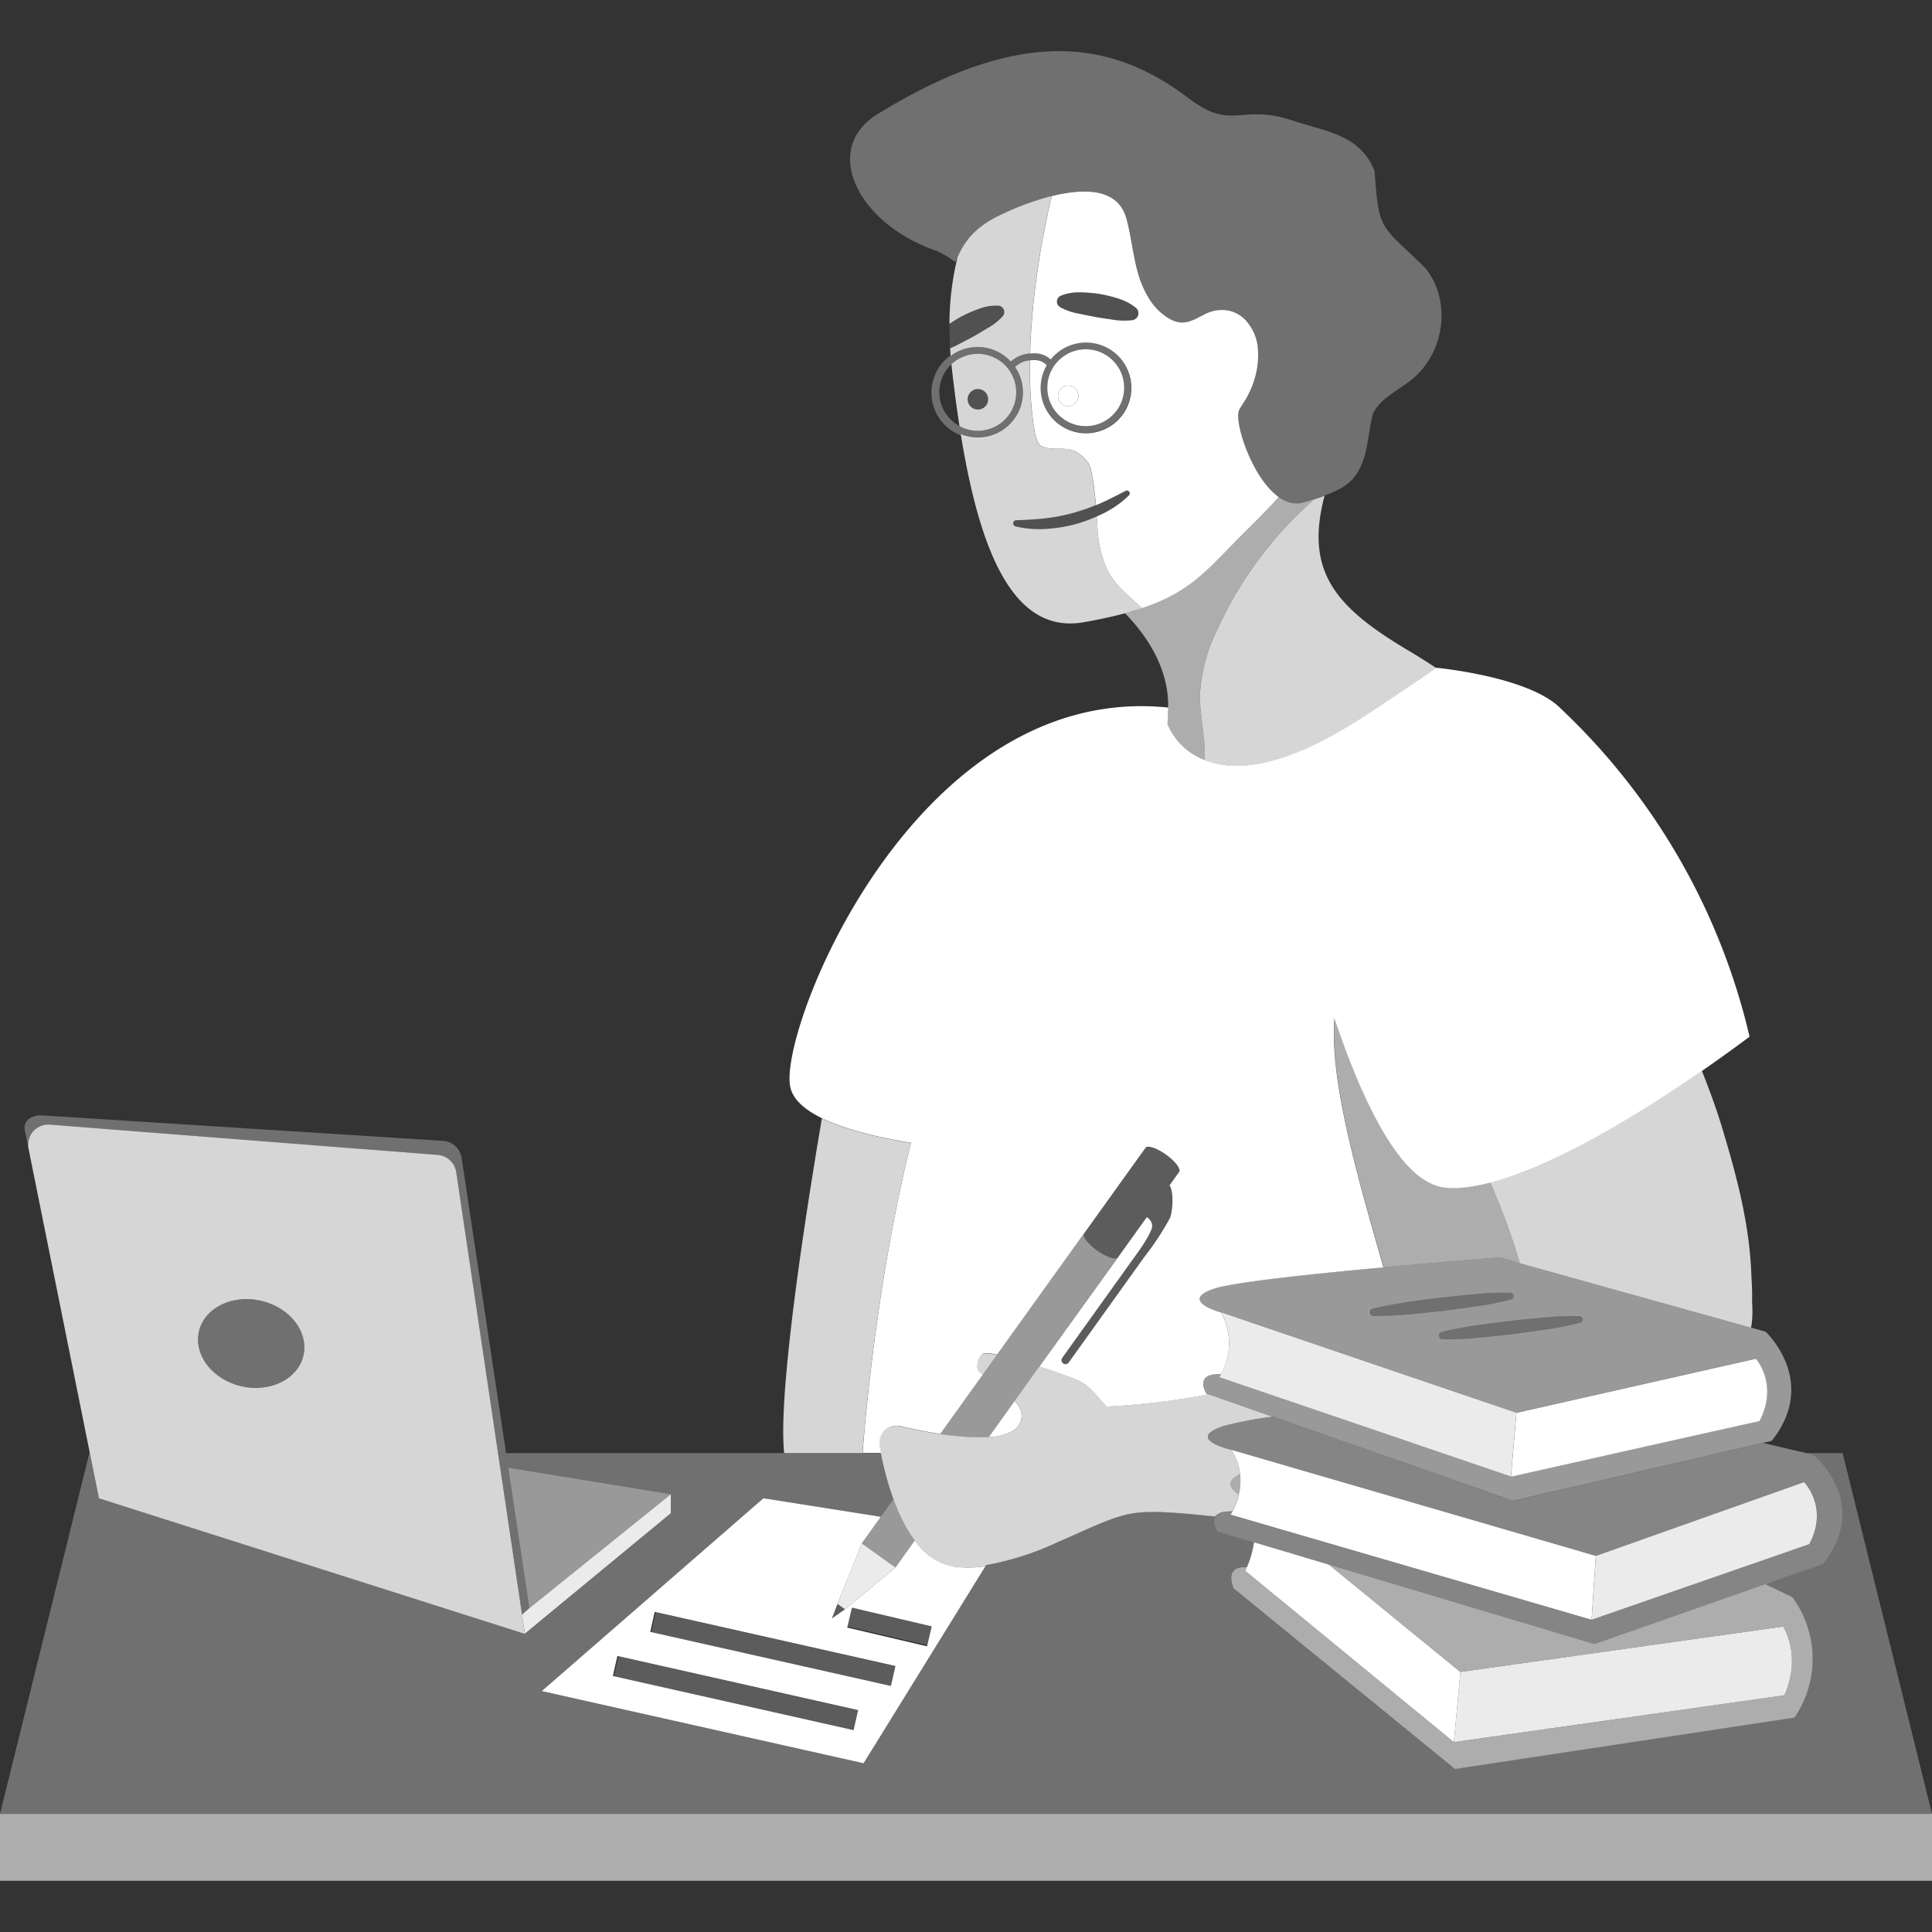
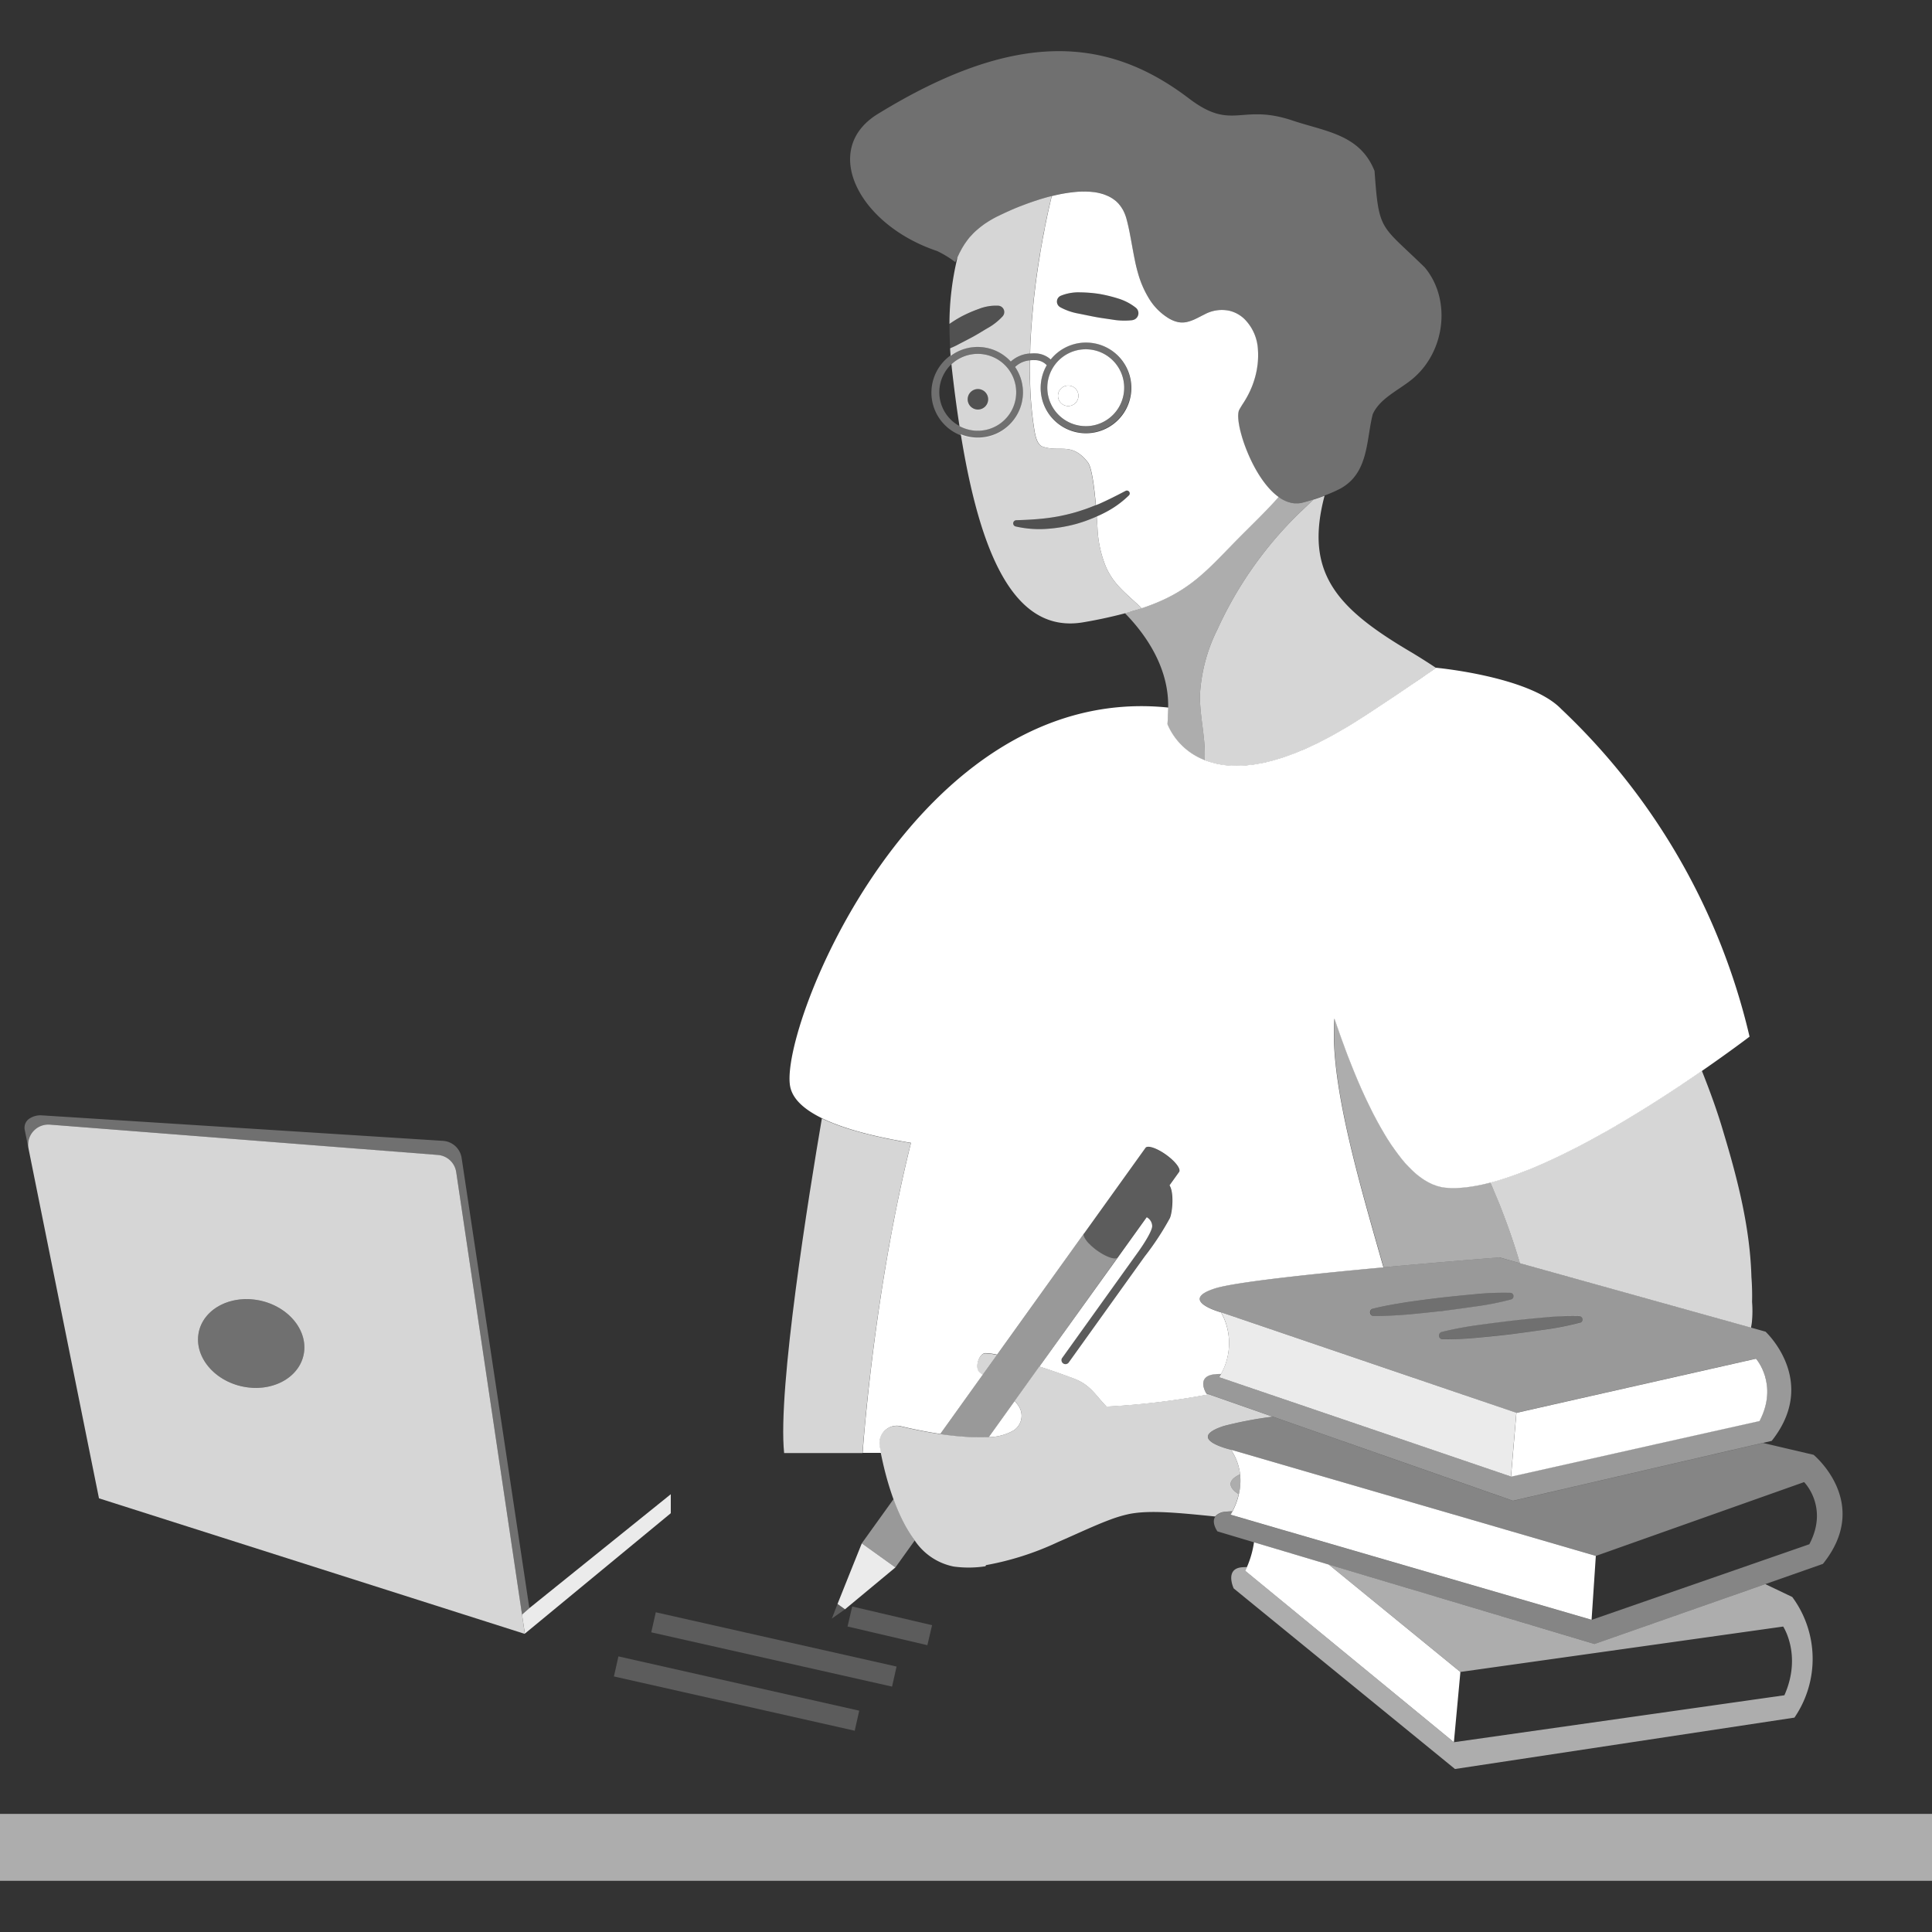
<svg xmlns="http://www.w3.org/2000/svg" viewBox="0 0 300 300">
  <rect x="0" y="0" width="300" height="300" fill="#333333" stroke="none" />
  <g fill="#fff">
    <path d="m 141.44 177.49 c -4.98 -.82 -10.15 -2.03 -13.82 -3.82 -1.99 11.65 -6.9 41.97 -5.86 51.96 h 12.16 c .31 -4.08 2.15 -26.64 7.52 -48.14 z" opacity=".8" />
    <path d="m 158.31 218.56 a 5.47 5.47 0 0 0 -.75 -1.02 l -4.03 5.62 a 7.97 7.97 0 0 0 3.87 -1.05 2.71 2.71 0 0 0 .91 -3.55 z" />
    <path d="m 150.97 52.37 c .82 -.44 1.61 -.95 2.42 -1.42 a 9.31 9.31 0 0 0 2.3 -1.81 l .01 -.01 a .99 .99 0 0 0 -.67 -1.65 7.28 7.28 0 0 0 -3.03 .5 20.63 20.63 0 0 0 -2.76 1.21 19.32 19.32 0 0 0 -1.8 1.12 q -.02 1.84 .11 3.8 .48 -.2 .95 -.43 c .82 -.45 1.66 -.86 2.47 -1.31 z" opacity=".15" />
    <path d="m 148.74 39.85 c .06 -.13 .12 -.25 .18 -.38 l .06 -.13 .15 -.29 .08 -.15 c .05 -.09 .1 -.18 .15 -.27 q .04 -.08 .09 -.16 c .05 -.09 .1 -.18 .16 -.27 .03 -.05 .06 -.11 .1 -.16 .06 -.1 .12 -.19 .19 -.29 .03 -.05 .06 -.1 .1 -.14 .09 -.12 .17 -.25 .27 -.37 l .05 -.06 c .11 -.14 .23 -.29 .35 -.43 .03 -.04 .07 -.07 .1 -.11 .1 -.11 .19 -.22 .3 -.32 .05 -.05 .1 -.1 .15 -.15 .09 -.09 .19 -.19 .29 -.28 .06 -.06 .13 -.11 .19 -.17 .1 -.09 .2 -.18 .31 -.26 .07 -.06 .14 -.12 .22 -.18 .11 -.09 .23 -.17 .34 -.26 .08 -.06 .16 -.12 .24 -.18 .13 -.09 .26 -.18 .4 -.27 .08 -.06 .17 -.11 .25 -.16 .15 -.1 .32 -.19 .48 -.29 .08 -.05 .16 -.09 .24 -.14 .25 -.14 .52 -.28 .8 -.42 h .01 c .2 -.1 .41 -.2 .64 -.31 l .15 -.07 c .24 -.11 .49 -.23 .76 -.35 l .09 -.04 q .4 -.18 .85 -.37 l .06 -.03 q .47 -.2 .97 -.39 l .11 -.04 c .69 -.27 1.42 -.54 2.19 -.79 l .08 -.02 q .58 -.19 1.18 -.37 l .02 -.01 q .61 -.18 1.23 -.33 a 23.99 23.99 0 0 1 3.73 -.65 h .01 a 13.52 13.52 0 0 1 2.6 .01 l .1 .01 c .22 .03 .44 .06 .65 .1 l .19 .04 c .18 .04 .36 .09 .54 .14 .07 .02 .13 .04 .2 .06 a 5.35 5.35 0 0 1 .52 .2 c .05 .02 .11 .04 .16 .07 a 5.32 5.32 0 0 1 1.18 .74 c .05 .05 .1 .1 .16 .14 q .18 .16 .34 .34 c .06 .06 .11 .13 .16 .2 a 4.15 4.15 0 0 1 .28 .38 c .05 .08 .1 .15 .14 .23 .09 .15 .16 .3 .24 .46 .04 .08 .07 .15 .1 .22 a 6.49 6.49 0 0 1 .27 .77 c .19 .69 .34 1.4 .49 2.1 .28 1.41 .51 2.83 .8 4.24 .15 .7 .31 1.4 .5 2.1 a 15.52 15.52 0 0 0 1.71 3.98 9.15 9.15 0 0 0 2.97 3.03 c .16 .1 .32 .18 .48 .27 a 4.38 4.38 0 0 0 1.03 .37 3.17 3.17 0 0 0 .54 .07 3.25 3.25 0 0 0 .48 -.01 3.79 3.79 0 0 0 .47 -.08 6.51 6.51 0 0 0 1.37 -.5 c .3 -.14 .59 -.3 .89 -.45 .15 -.08 .29 -.15 .44 -.22 a 5.66 5.66 0 0 1 3.77 -.56 5.08 5.08 0 0 1 2.4 1.3 7.24 7.24 0 0 1 2.07 4.76 12.33 12.33 0 0 1 -.04 2.18 13.3 13.3 0 0 1 -.75 3.19 c -.13 .35 -.27 .69 -.42 1.02 a 14.98 14.98 0 0 1 -1.09 1.95 q -.32 .49 -.6 .99 a 1.22 1.22 0 0 0 -.11 .34 .56 .56 0 0 1 -.02 .09 3.13 3.13 0 0 0 -.04 .46 v .08 c 0 .17 .01 .34 .03 .54 a .97 .97 0 0 0 .01 .11 c .02 .22 .06 .45 .1 .69 l .02 .13 c .05 .25 .1 .52 .17 .79 .07 .29 .15 .59 .24 .89 l .03 .11 c .19 .63 .42 1.3 .69 1.98 l .01 .02 c 1.12 2.81 2.87 5.8 4.98 7.31 l .03 .02 a 5.53 5.53 0 0 0 1.58 .8 c .06 .02 .12 .04 .18 .05 l .27 .06 s .17 .03 .25 .04 .16 .02 .23 .02 a 2.41 2.41 0 0 0 .32 0 h .19 a 3.93 3.93 0 0 0 .52 -.07 c .61 -.16 1.21 -.34 1.79 -.52 .63 -.2 1.23 -.41 1.79 -.62 a 21.04 21.04 0 0 0 2.49 -1.09 c 4.41 -2.44 3.98 -7.53 5.01 -11.54 1.07 -2.4 3.84 -3.63 5.96 -5.31 5.32 -4.23 6.31 -12.47 2.11 -17.49 -6.89 -6.74 -7.11 -5.45 -7.79 -14.97 -2.23 -5.62 -7.47 -6.1 -12.54 -7.77 -8.29 -2.85 -9.46 1.7 -16.29 -3.5 -12.41 -9.44 -26.6 -10.92 -48.31 2.42 -8.94 5.49 -2.99 17.2 9.22 21.28 a 16.15 16.15 0 0 1 2.81 1.72 c .13 -.26 .26 -.52 .38 -.78 z" opacity=".3" />
    <path d="m 173.69 46.38 a 22.77 22.77 0 0 0 -2.92 -.72 20.79 20.79 0 0 0 -3 -.25 7.27 7.27 0 0 0 -3.03 .52 .99 .99 0 0 0 -.1 1.78 l .01 .01 a 9.3 9.3 0 0 0 2.76 .97 c .92 .18 1.83 .4 2.75 .55 s 1.84 .28 2.77 .43 a 11.17 11.17 0 0 0 2.9 .06 h .02 a 1.09 1.09 0 0 0 .55 -1.91 8.31 8.31 0 0 0 -2.71 -1.44 z" opacity=".15" />
    <path d="m 198.54 77.17 c -2.11 -1.51 -3.87 -4.5 -4.98 -7.31 l -.01 -.02 c -.27 -.68 -.5 -1.35 -.69 -1.98 l -.03 -.11 c -.09 -.31 -.17 -.61 -.24 -.89 s -.12 -.54 -.17 -.79 l -.02 -.13 c -.04 -.24 -.08 -.47 -.1 -.69 0 -.04 -.01 -.07 -.01 -.11 -.02 -.19 -.03 -.37 -.03 -.54 v -.08 a 3.13 3.13 0 0 1 .04 -.46 c 0 -.03 .01 -.06 .02 -.09 a 1.22 1.22 0 0 1 .11 -.34 q .28 -.5 .6 -.99 a 15.02 15.02 0 0 0 1.09 -1.96 c .15 -.34 .3 -.68 .42 -1.02 a 13.3 13.3 0 0 0 .75 -3.19 12.33 12.33 0 0 0 .04 -2.18 7.24 7.24 0 0 0 -2.09 -4.75 5.08 5.08 0 0 0 -2.4 -1.3 5.66 5.66 0 0 0 -3.77 .56 q -.22 .11 -.44 .22 c -.29 .15 -.59 .31 -.89 .45 a 6.57 6.57 0 0 1 -1.37 .51 3.79 3.79 0 0 1 -.47 .08 3.17 3.17 0 0 1 -1.02 -.06 4.38 4.38 0 0 1 -1.03 -.37 c -.16 -.08 -.33 -.17 -.48 -.27 a 9.15 9.15 0 0 1 -2.97 -3.03 15.52 15.52 0 0 1 -1.71 -3.98 c -.2 -.69 -.36 -1.39 -.5 -2.1 -.29 -1.41 -.52 -2.83 -.8 -4.24 -.14 -.7 -.3 -1.41 -.49 -2.1 a 6.49 6.49 0 0 0 -.27 -.77 c -.03 -.08 -.07 -.15 -.1 -.22 -.07 -.16 -.15 -.32 -.24 -.46 -.05 -.08 -.1 -.15 -.14 -.23 -.09 -.13 -.18 -.26 -.28 -.38 -.05 -.07 -.11 -.13 -.16 -.2 a 4.83 4.83 0 0 0 -.34 -.34 c -.05 -.05 -.1 -.1 -.16 -.14 a 5.29 5.29 0 0 0 -1.19 -.74 c -.05 -.02 -.11 -.04 -.16 -.07 -.17 -.07 -.34 -.14 -.52 -.2 -.07 -.02 -.13 -.04 -.2 -.06 -.18 -.05 -.36 -.1 -.54 -.14 l -.19 -.04 c -.21 -.04 -.43 -.08 -.65 -.1 l -.1 -.01 a 13.52 13.52 0 0 0 -2.6 -.01 h -.01 a 23.99 23.99 0 0 0 -3.73 .65 c -.34 1.39 -.66 2.83 -.96 4.32 -.07 .33 -.13 .67 -.19 1 -.08 .42 -.17 .84 -.25 1.26 -.02 .08 -.03 .17 -.04 .25 -.12 .68 -.25 1.37 -.36 2.06 -.05 .27 -.08 .54 -.13 .81 -.21 1.29 -.4 2.6 -.57 3.91 -.03 .23 -.05 .45 -.08 .68 -.07 .57 -.14 1.14 -.2 1.71 -.05 .49 -.1 .98 -.14 1.48 -.03 .31 -.06 .61 -.09 .92 -.05 .55 -.09 1.09 -.13 1.63 -.02 .25 -.04 .5 -.06 .76 -.03 .48 -.05 .96 -.08 1.44 -.02 .31 -.04 .62 -.05 .93 -.01 .27 -.01 .54 -.02 .81 0 .16 -.01 .32 -.01 .48 a 5.7 5.7 0 0 1 .78 -.03 3.69 3.69 0 0 1 2.41 .95 7.04 7.04 0 1 1 -.61 .89 2.5 2.5 0 0 0 -1.86 -.79 4.61 4.61 0 0 0 -.75 .03 q -.02 1.16 0 2.29 c 0 .28 .02 .56 .02 .84 a 55.33 55.33 0 0 0 .67 7.68 c .13 .78 .39 2.28 1.28 2.59 2.69 .94 4.47 -.79 7.02 2.43 .62 .78 1.01 3.87 1.25 6.66 .2 -.08 .41 -.15 .6 -.24 1.35 -.6 2.66 -1.27 4 -1.97 a .44 .44 0 0 1 .52 .7 15.33 15.33 0 0 1 -3.83 2.72 c -.38 .2 -.77 .38 -1.16 .55 .05 .68 .09 1.3 .12 1.81 a 17.73 17.73 0 0 0 1.28 5.94 10.83 10.83 0 0 0 1.11 1.98 12.29 12.29 0 0 0 1 1.22 l .01 .01 c 1 1.08 2.17 2.05 3.24 3.07 .08 .08 .16 .15 .24 .22 7.47 -2.49 10.06 -5.86 15.13 -10.98 2.05 -2.07 4.1 -4.02 6.04 -6.2 l .08 -.09 z m -22.7 -27.45 h -.02 a 11.17 11.17 0 0 1 -2.9 -.06 c -.93 -.15 -1.85 -.26 -2.77 -.43 s -1.83 -.37 -2.75 -.55 a 9.3 9.3 0 0 1 -2.76 -.97 l -.01 -.01 a .99 .99 0 0 1 .1 -1.78 7.27 7.27 0 0 1 3.03 -.52 20.79 20.79 0 0 1 3 .25 22.77 22.77 0 0 1 2.92 .72 8.32 8.32 0 0 1 2.71 1.43 1.09 1.09 0 0 1 -.55 1.91 z" />
    <path d="m 168.85 66.17 a 5.97 5.97 0 1 0 -6.22 -5.72 5.98 5.98 0 0 0 6.22 5.72 z m -2.98 -6.3 a 1.59 1.59 0 1 1 -1.59 1.59 1.59 1.59 0 0 1 1.59 -1.59 z" />
    <path d="m 201.8 79.63 a 59.8 59.8 0 0 0 -12.77 18.12 25.92 25.92 0 0 0 -2.7 10.09 c -.05 2.67 .54 5.3 .71 7.97 .05 .75 .05 1.5 .03 2.25 l .33 .12 c .14 .05 .27 .1 .41 .14 .16 .05 .32 .1 .49 .14 .15 .04 .29 .08 .45 .12 .17 .04 .35 .07 .53 .11 .16 .03 .32 .06 .48 .09 .19 .03 .38 .05 .57 .07 .17 .02 .34 .04 .52 .05 .2 .02 .41 .02 .61 .03 .19 .01 .37 .02 .56 .01 .21 0 .44 -.01 .66 -.02 .2 -.01 .4 -.01 .6 -.03 .23 -.02 .47 -.05 .71 -.07 .21 -.02 .42 -.04 .64 -.07 .25 -.04 .51 -.09 .76 -.13 .23 -.04 .45 -.07 .68 -.12 .27 -.06 .54 -.13 .82 -.19 .24 -.06 .47 -.11 .72 -.18 .28 -.08 .58 -.17 .87 -.26 .25 -.08 .5 -.15 .76 -.23 .3 -.1 .62 -.22 .93 -.33 .27 -.1 .53 -.18 .8 -.29 .33 -.13 .67 -.28 1.01 -.42 .27 -.12 .54 -.22 .82 -.34 .36 -.16 .73 -.34 1.09 -.51 .28 -.13 .56 -.26 .85 -.4 .39 -.19 .8 -.41 1.2 -.63 .28 -.15 .56 -.28 .84 -.44 .46 -.25 .93 -.53 1.4 -.8 .25 -.15 .5 -.28 .75 -.43 q 1.11 -.66 2.27 -1.41 l .02 -.01 q 1.3 -.84 2.5 -1.63 l .1 -.07 1.06 -.7 .56 -.37 .54 -.36 .32 -.21 c 1.2 -.8 2.27 -1.52 3.18 -2.15 .83 -.57 1.53 -1.05 2.09 -1.43 l .09 -.06 c .86 -.6 1.33 -.93 1.34 -.93 -1.34 -.89 -2.74 -1.78 -4.21 -2.65 -11.3 -6.7 -16.26 -12.22 -13.11 -24.1 -.55 .21 -1.14 .42 -1.76 .61 -.68 .69 -1.41 1.37 -2.12 2.05 z" opacity=".8" />
    <path d="m 236.03 196.15 q -1.18 -3.94 -2.63 -7.76 c -.34 -.91 -.71 -1.82 -1.09 -2.72 -.29 -.69 -.6 -1.37 -.9 -2.05 a 26.92 26.92 0 0 1 -3.56 .68 c -.08 .01 -.17 .02 -.25 .03 -.54 .06 -1.06 .1 -1.57 .11 h -.08 c -.23 0 -.45 0 -.67 -.01 h -.15 c -.25 -.01 -.5 -.03 -.75 -.05 h -.01 a 5.96 5.96 0 0 1 -.66 -.11 c -.07 -.02 -.14 -.04 -.21 -.06 a 7.01 7.01 0 0 1 -1.22 -.43 l -.15 -.07 c -.12 -.06 -.25 -.12 -.37 -.19 -.04 -.02 -.09 -.05 -.13 -.07 q -.36 -.21 -.72 -.45 l -.07 -.05 c -.12 -.08 -.23 -.17 -.35 -.25 l -.21 -.16 c -.14 -.11 -.28 -.22 -.42 -.34 -.09 -.08 -.19 -.16 -.28 -.25 -.11 -.1 -.23 -.21 -.34 -.32 -.09 -.09 -.19 -.18 -.28 -.27 -.14 -.15 -.29 -.3 -.43 -.45 -.06 -.06 -.12 -.13 -.18 -.19 -.11 -.13 -.22 -.26 -.34 -.39 l -.04 -.05 c -.23 -.27 -.45 -.54 -.68 -.83 -.05 -.06 -.1 -.12 -.15 -.19 -.28 -.37 -.57 -.77 -.85 -1.17 l -.01 -.02 c -.16 -.23 -.31 -.46 -.47 -.7 l -.12 -.19 c -.28 -.43 -.56 -.88 -.83 -1.34 -.03 -.05 -.06 -.1 -.09 -.16 q -.23 -.39 -.46 -.8 c -.11 -.19 -.21 -.38 -.32 -.58 -.78 -1.43 -1.54 -2.96 -2.27 -4.57 v -.01 c -.13 -.29 -.26 -.58 -.39 -.87 l -.04 -.1 -.01 -.02 v -.01 q -.4 -.91 -.79 -1.85 c -.02 -.05 -.04 -.09 -.06 -.14 q -.37 -.9 -.73 -1.82 c -.04 -.09 -.07 -.19 -.11 -.28 q -.35 -.9 -.7 -1.83 c -.03 -.09 -.06 -.17 -.09 -.26 q -.35 -.95 -.7 -1.92 -.33 -.94 -.66 -1.9 l -.2 -.57 q -.1 1.22 -.09 2.55 c .05 9.32 3.86 22.58 6.97 33.52 l .73 2.56 c 9.56 -.88 18 -1.53 18 -1.53 z" opacity=".6" />
    <path d="m 181.28 112.48 a 10.22 10.22 0 0 0 5.54 5.48 c .04 .02 .08 .04 .12 .05 l .13 .05 c .02 -.75 .02 -1.5 -.03 -2.25 -.16 -2.66 -.76 -5.3 -.71 -7.97 a 25.92 25.92 0 0 1 2.7 -10.09 59.8 59.8 0 0 1 12.77 -18.12 c .71 -.69 1.44 -1.36 2.13 -2.07 -.59 .19 -1.2 .37 -1.83 .53 a 3.76 3.76 0 0 1 -.52 .07 h -.51 c -.08 0 -.16 -.01 -.23 -.02 s -.17 -.03 -.25 -.04 -.18 -.04 -.27 -.06 c -.06 -.02 -.12 -.04 -.18 -.05 a 5.48 5.48 0 0 1 -1.58 -.8 l -.12 .07 c -1.94 2.18 -4 4.14 -6.04 6.2 -5.07 5.12 -7.66 8.49 -15.13 10.98 l -.11 .04 c -.18 .06 -.36 .12 -.55 .18 l -.13 .04 h .02 l -.24 .07 -.12 .04 c -.19 .06 -.39 .12 -.59 .17 l -.24 .07 h -.01 c -.2 .06 -.41 .11 -.62 .17 2.78 2.82 6.87 8.11 6.71 14.69 -.02 .89 -.06 1.74 -.12 2.58 z" opacity=".6" />
    <path d="m 175.56 94.98 q .3 -.09 .59 -.17 l .12 -.04 .24 -.07 .13 -.04 c .18 -.06 .37 -.12 .55 -.17 l .11 -.04 c -.08 -.08 -.16 -.15 -.24 -.22 -1.07 -1.01 -2.24 -1.98 -3.24 -3.07 l -.01 -.01 a 12.29 12.29 0 0 1 -1 -1.22 10.89 10.89 0 0 1 -1.11 -1.98 17.76 17.76 0 0 1 -1.28 -5.94 c -.03 -.5 -.07 -1.13 -.12 -1.81 -.47 .21 -.95 .4 -1.43 .58 -.11 .04 -.21 .08 -.32 .12 -.49 .17 -.99 .33 -1.49 .47 a 23.04 23.04 0 0 1 -4.66 .76 16.42 16.42 0 0 1 -4.68 -.38 .49 .49 0 0 1 .1 -.97 c 1.5 -.05 2.98 -.12 4.44 -.29 a 28.22 28.22 0 0 0 4.33 -.83 c .61 -.16 1.21 -.36 1.81 -.56 s 1.17 -.43 1.75 -.66 c -.24 -2.79 -.64 -5.88 -1.25 -6.66 -2.55 -3.22 -4.33 -1.49 -7.02 -2.43 -.9 -.31 -1.15 -1.8 -1.28 -2.59 a 55.33 55.33 0 0 1 -.67 -7.68 c -.01 -.28 -.02 -.56 -.02 -.84 q -.01 -1.13 0 -2.29 a 3.73 3.73 0 0 0 -2.29 1.03 7.01 7.01 0 0 1 -8.43 10.45 c 2.96 18.27 8.18 31.1 19.07 29.19 a 71.91 71.91 0 0 0 7.07 -1.56 l .13 -.04 z" opacity=".8" />
    <path d="m 156.96 56.14 a 4.89 4.89 0 0 1 2.98 -1.25 c 0 -.16 .01 -.32 .01 -.48 .01 -.27 .01 -.54 .02 -.81 .01 -.31 .04 -.62 .05 -.93 .03 -.48 .05 -.96 .08 -1.44 .02 -.25 .04 -.5 .06 -.76 .04 -.54 .08 -1.09 .13 -1.63 .03 -.31 .06 -.61 .09 -.92 .05 -.49 .09 -.98 .14 -1.48 .06 -.57 .13 -1.14 .2 -1.71 .03 -.23 .05 -.45 .08 -.68 .17 -1.32 .36 -2.62 .57 -3.91 .04 -.27 .08 -.54 .13 -.81 .12 -.69 .24 -1.38 .36 -2.06 .02 -.08 .03 -.17 .04 -.25 .08 -.43 .16 -.84 .25 -1.26 .07 -.33 .13 -.67 .19 -1 .3 -1.49 .63 -2.93 .96 -4.32 -.41 .1 -.82 .21 -1.23 .33 l -.02 .01 q -.6 .17 -1.18 .37 l -.08 .02 c -.76 .25 -1.5 .52 -2.19 .79 l -.11 .04 c -.34 .13 -.66 .26 -.97 .39 l -.06 .03 c -.3 .12 -.58 .25 -.85 .37 l -.09 .04 q -.4 .18 -.76 .35 l -.15 .07 c -.23 .11 -.45 .22 -.64 .31 h -.01 c -.28 .14 -.55 .28 -.8 .42 -.08 .05 -.16 .09 -.24 .14 -.17 .1 -.33 .19 -.48 .29 -.09 .05 -.17 .11 -.25 .16 -.14 .09 -.27 .18 -.4 .27 -.08 .06 -.16 .12 -.24 .18 -.12 .09 -.23 .17 -.34 .26 -.07 .06 -.15 .12 -.22 .18 -.11 .09 -.21 .18 -.31 .26 -.06 .06 -.13 .11 -.19 .17 -.1 .09 -.2 .19 -.29 .28 l -.15 .15 c -.1 .11 -.2 .22 -.3 .32 -.03 .04 -.07 .07 -.1 .11 -.13 .14 -.24 .29 -.35 .43 l -.05 .06 c -.09 .12 -.18 .25 -.27 .37 -.03 .05 -.06 .1 -.1 .14 -.06 .1 -.13 .19 -.19 .29 -.03 .06 -.07 .11 -.1 .16 -.05 .09 -.11 .18 -.16 .27 q -.05 .08 -.09 .16 c -.05 .09 -.1 .18 -.15 .27 l -.08 .15 -.15 .29 -.06 .13 c -.06 .13 -.12 .25 -.18 .38 l -.03 .07 a 44.13 44.13 0 0 0 -1.26 10.38 19.32 19.32 0 0 1 1.8 -1.12 20.68 20.68 0 0 1 2.76 -1.21 7.28 7.28 0 0 1 3.03 -.5 .99 .99 0 0 1 .67 1.65 l -.01 .01 a 9.31 9.31 0 0 1 -2.3 1.81 c -.81 .47 -1.6 .98 -2.42 1.42 s -1.65 .86 -2.48 1.3 q -.47 .23 -.95 .43 c .02 .39 .05 .78 .08 1.17 a 7 7 0 0 1 9.33 .87 z" opacity=".8" />
    <path d="m 148.99 66.17 a 5.97 5.97 0 1 0 -1.25 -9.61 c .02 .21 .04 .41 .06 .63 .35 3.09 .74 6.1 1.19 8.98 z m 2.86 -5.76 a 1.59 1.59 0 1 1 -1.59 1.59 1.59 1.59 0 0 1 1.59 -1.59 z" opacity=".8" />
    <path d="m 171.44 79.65 a 15.33 15.33 0 0 0 3.83 -2.72 .44 .44 0 0 0 -.52 -.7 c -1.34 .7 -2.65 1.38 -4 1.97 -.77 .34 -1.56 .63 -2.35 .9 -.6 .21 -1.2 .39 -1.81 .56 a 28.1 28.1 0 0 1 -4.33 .83 c -1.47 .17 -2.94 .24 -4.44 .29 a .49 .49 0 0 0 -.1 .97 16.42 16.42 0 0 0 4.68 .38 23.04 23.04 0 0 0 4.66 -.76 c .5 -.14 1 -.3 1.49 -.47 l .32 -.12 c .48 -.18 .96 -.37 1.43 -.58 .38 -.17 .76 -.35 1.14 -.55 z" opacity=".15" />
    <path d="m 0 281.66 h 300 v 10.39 h -300 z" opacity=".6" />
    <path d="m 262.44 167.5 q -.66 .45 -1.35 .91 c -.11 .07 -.21 .14 -.32 .22 -1.12 .74 -2.3 1.51 -3.52 2.29 l -.48 .3 q -.7 .44 -1.41 .89 l -.52 .32 q -.86 .53 -1.74 1.06 l -.18 .11 q -.96 .58 -1.94 1.15 c -.18 .1 -.35 .2 -.53 .31 q -.73 .42 -1.47 .84 l -.63 .35 q -.78 .44 -1.57 .86 l -.45 .24 q -1 .53 -1.99 1.04 c -.16 .08 -.32 .16 -.49 .24 q -.77 .39 -1.53 .76 c -.22 .11 -.44 .21 -.65 .31 -.49 .23 -.98 .46 -1.47 .68 -.19 .08 -.37 .17 -.55 .25 q -.99 .44 -1.96 .84 c -.11 .04 -.22 .08 -.33 .13 q -.81 .33 -1.61 .62 c -.2 .08 -.4 .15 -.6 .22 q -.69 .25 -1.36 .47 c -.19 .06 -.38 .13 -.56 .18 -.62 .19 -1.23 .37 -1.82 .53 q .45 1.02 .89 2.06 c .38 .9 .75 1.8 1.09 2.72 q 1.46 3.82 2.63 7.76 l 35.88 10 c .04 -.28 .1 -.56 .13 -.84 a 17.49 17.49 0 0 0 .03 -3.15 38.1 38.1 0 0 0 -.1 -3.88 c -.21 -7.57 -2.1 -15.04 -4.3 -22.33 -.95 -3.29 -2.13 -6.51 -3.4 -9.7 -.48 .33 -.98 .67 -1.49 1.02 z" opacity=".8" />
    <path d="m 153.02 210.15 c -1.06 0 -1.74 2.31 -.93 3 .15 .13 .31 .25 .47 .37 l 2.25 -3.13 a 10.16 10.16 0 0 0 -1.79 -.24 z" opacity=".8" />
    <path d="m 206.34 242.95 l 20.43 16.67 50.12 -7.05 s 2.95 4.45 .19 10.67 l -51.32 7.29 -32.4 -26.62 s .11 -.2 .27 -.57 a 7 7 0 0 0 -.83 .03 c -2.66 .26 -1.23 3.28 -1.23 3.28 l 34.36 28.04 52.71 -7.98 a 16.15 16.15 0 0 0 -.34 -18.73 l -4.18 -2 -26.52 9.3 z" opacity=".6" />
    <path d="m 192.56 228.93 c -2.44 1.14 -1.37 2.34 -.19 3.1 a 9.31 9.31 0 0 0 .19 -3.1 z" opacity=".6" />
    <path d="m 206.34 242.95 l -6.93 -2.07 -4.69 -1.4 a 14.92 14.92 0 0 1 -1.1 3.86 c -.16 .37 -.27 .57 -.27 .57 l 32.41 26.62 1.01 -10.9 z" />
-     <path d="m 277.08 263.24 c 2.76 -6.22 -.19 -10.67 -.19 -10.67 l -50.12 7.05 -1.01 10.9 z" opacity=".9" />
    <path d="m 281.61 225.9 l -1.16 -.27 -6.69 -1.57 -6.78 1.57 -29.89 6.92 -2.14 .5 -.45 -.16 -3.15 -1.1 -17.59 -6.16 -16.13 -5.65 a 60.24 60.24 0 0 0 -7.58 1.44 c -6.18 2.01 1.12 3.7 1.12 3.7 l 1.76 .51 10.5 3.06 21.55 6.27 22.84 6.64 9.84 -3.49 22.48 -7.97 s 3.88 3.87 .81 9.65 l -11.46 3.98 -22.34 7.76 -47.1 -13.71 -.91 -.26 -4.35 -1.27 -1.15 -.34 -2.55 -.74 s .13 -.19 .31 -.53 c -.35 .01 -.7 .03 -1.02 .07 a 2.28 2.28 0 0 0 -1.66 .74 c -.68 .91 .32 2.3 .32 2.3 l 5.69 1.7 4.69 1.4 6.93 2.07 41.25 12.32 26.52 -9.3 8.94 -3.14 c 7.63 -9.48 -1.45 -16.94 -1.45 -16.94 z" opacity=".4" />
    <path d="m 224.97 234.95 l -21.55 -6.27 -10.5 -3.06 -1.76 -.51 c .11 .17 .2 .34 .3 .51 a 8.47 8.47 0 0 1 1.1 3.3 9.31 9.31 0 0 1 -.19 3.1 10.88 10.88 0 0 1 -.98 2.65 c -.18 .34 -.31 .53 -.31 .53 l 2.55 .74 1.15 .34 4.35 1.27 .91 .26 47.1 13.71 .66 -9.92 z" />
    <path d="m 274.15 206.78 l -2.24 -.63 -35.88 -10 -3.21 -.9 s -8.44 .65 -18 1.53 c -10.82 1 -23.08 2.29 -26.17 3.27 -5.82 1.86 .96 3.72 .96 3.72 l 18.8 6.4 18.56 6.32 8.49 2.89 9.36 -2.12 25.4 -5.74 2.44 -.55 s 3.54 3.96 .54 9.66 l -7.17 1.6 -8.59 1.92 -6.5 1.46 -16.33 3.66 -10.74 -3.66 -19.35 -6.59 -11.2 -3.81 -4.02 -1.37 s .12 -.19 .3 -.52 c -.33 0 -.65 .01 -.96 .04 -3.06 .3 -1.32 3 -1.32 3 l .36 .13 9.94 3.48 16.13 5.65 17.59 6.16 3.15 1.1 .45 .16 2.14 -.5 29.89 -6.92 6.78 -1.57 1.36 -.31 c 7.36 -9.28 -.96 -16.96 -.96 -16.96 z m -60.96 -3.57 c 1.06 -.27 2.13 -.48 3.2 -.67 .7 -.12 1.39 -.24 2.09 -.35 q 2.66 -.38 5.33 -.7 c 1.65 -.19 3.3 -.35 4.95 -.5 .14 -.01 .27 -.03 .4 -.04 a 44.73 44.73 0 0 1 5.39 -.2 .52 .52 0 0 1 .12 1.02 44.55 44.55 0 0 1 -5.29 1.06 c -1.77 .26 -3.55 .51 -5.33 .73 -.14 .02 -.28 .03 -.43 .04 q -2.46 .28 -4.92 .51 c -.63 .05 -1.26 .09 -1.89 .13 -1.16 .07 -2.33 .13 -3.5 .11 a .58 .58 0 0 1 -.14 -1.14 z m 32.17 2.16 a 44.49 44.49 0 0 1 -5.29 1.06 c -1.78 .26 -3.55 .51 -5.33 .73 s -3.56 .39 -5.35 .56 a 53.26 53.26 0 0 1 -5.39 .24 .58 .58 0 0 1 -.13 -1.14 53.28 53.28 0 0 1 5.3 -1.02 q 2.66 -.38 5.33 -.7 c 1.78 -.21 3.57 -.38 5.35 -.54 a 44.72 44.72 0 0 1 5.39 -.2 .52 .52 0 0 1 .12 1.02 z" opacity=".5" />
    <path d="m 226.97 216.49 l -18.56 -6.32 -18.8 -6.4 a 9.84 9.84 0 0 1 0 9.56 c -.18 .33 -.3 .52 -.3 .52 l 4.02 1.37 11.2 3.81 19.35 6.59 10.74 3.66 .31 -3.66 .53 -6.25 z" opacity=".9" />
    <path d="m 272.67 210.98 l -2.44 .55 -25.4 5.74 -9.36 2.12 -.53 6.25 -.31 3.66 16.33 -3.66 6.5 -1.46 8.59 -1.92 7.17 -1.6 c 2.99 -5.72 -.55 -9.68 -.55 -9.68 z" />
-     <path d="m 280.13 230.14 l -22.48 7.97 -9.84 3.49 -.66 9.92 22.34 -7.76 11.46 -3.98 c 3.06 -5.78 -.82 -9.64 -.82 -9.64 z" opacity=".9" />
    <path d="m 234.56 200.75 a 44.73 44.73 0 0 0 -5.39 .2 c -.14 .01 -.27 .03 -.4 .04 -1.65 .15 -3.3 .3 -4.95 .5 q -2.67 .32 -5.33 .7 c -.7 .11 -1.4 .23 -2.09 .35 -1.07 .19 -2.14 .4 -3.2 .67 a .58 .58 0 0 0 .14 1.14 c 1.17 .02 2.34 -.03 3.5 -.11 .63 -.04 1.26 -.08 1.89 -.13 q 2.47 -.23 4.92 -.51 c .14 -.02 .28 -.03 .43 -.04 1.78 -.21 3.56 -.46 5.33 -.73 a 44.55 44.55 0 0 0 5.29 -1.06 .52 .52 0 0 0 -.12 -1.02 z" opacity=".3" />
    <path d="m 229.17 205.79 a 53.28 53.28 0 0 0 -5.3 1.02 .58 .58 0 0 0 .13 1.14 53.26 53.26 0 0 0 5.39 -.24 c 1.79 -.17 3.57 -.35 5.35 -.56 s 3.56 -.46 5.33 -.73 a 44.49 44.49 0 0 0 5.29 -1.06 .52 .52 0 0 0 -.12 -1.02 44.72 44.72 0 0 0 -5.39 .2 c -1.79 .16 -3.57 .33 -5.35 .54 s -3.56 .45 -5.33 .71 z" opacity=".3" />
    <path d="m 168.69 192.63 l .02 .03 c .09 .11 .18 .23 .29 .35 .03 .04 .07 .07 .11 .11 .09 .09 .18 .19 .28 .28 .07 .07 .15 .13 .23 .2 s .15 .13 .23 .2 c .16 .13 .33 .26 .51 .39 1.44 1.03 2.87 1.51 3.19 1.06 l 4.47 -6.23 a 1.62 1.62 0 0 1 .85 1.34 c .05 .94 -2.03 3.85 -2.07 3.9 l -11.91 16.63 a .62 .62 0 1 0 .99 .74 l .02 -.02 11.8 -16.47 a 43.28 43.28 0 0 0 3.94 -6 c .37 -.93 .65 -3.91 -.07 -5.06 l 1.49 -2.08 c .32 -.45 -.59 -1.65 -2.03 -2.68 s -2.87 -1.51 -3.19 -1.06 l -9.5 13.26 v .01 c -.17 .21 -.02 .62 .35 1.1 z" opacity=".2" />
-     <path d="m 148.1 243.25 a 9.5 9.5 0 0 1 -6.05 -4.06 l -3 4.19 -2.24 1.86 -5.59 4.64 -2.04 1.43 .87 -2.26 1.88 -4.68 1.9 -4.73 1.44 -2.01 1.51 -2.1 -18.24 -2.88 -34.42 29.94 49.98 11.21 17.31 -27.99 1.61 -2.6 a 17.01 17.01 0 0 1 -4.92 .04 z m -15.55 25.41 l -37.38 -8.41 .7 -3.11 37.38 8.41 z m 5.79 -6.86 l -37.37 -8.4 .7 -3.11 37.38 8.41 z m 5.61 -6.16 l -12.39 -2.91 .73 -3.1 12.39 2.91 z" />
    <path d="m 112.63 243.75 h 3.19 v 38.31 h -3.19 z" opacity=".2" transform="matrix(.22 -.976 .976 .22 -167.35 316.62)" />
    <path d="m 118.42 236.89 h 3.19 v 38.31 h -3.19 z" opacity=".2" transform="matrix(.22 -.976 .976 .22 -156.13 316.93)" />
    <path d="m 136.53 246.28 h 3.19 v 12.73 h -3.19 z" opacity=".2" transform="matrix(.228 -.974 .974 .228 -139.4 329.39)" />
    <path d="m 133.82 239.65 l -1.9 4.73 -1.87 4.68 1.16 .83 5.59 -4.64 2.24 -1.86 z" opacity=".9" />
    <path d="m 129.17 251.33 l 2.04 -1.44 -1.16 -.83 z" opacity=".2" />
    <path d="m 173.55 195.24 c -.32 .45 -1.75 -.03 -3.19 -1.06 q -.27 -.19 -.51 -.39 c -.08 -.07 -.15 -.13 -.23 -.2 s -.16 -.13 -.23 -.2 c -.1 -.1 -.19 -.19 -.28 -.28 -.03 -.04 -.08 -.07 -.11 -.11 -.11 -.12 -.21 -.24 -.29 -.35 l -.02 -.03 c -.37 -.48 -.52 -.89 -.36 -1.12 l -13.53 18.89 -2.25 3.13 -6.58 9.18 c 1.16 .17 2.35 .31 3.5 .39 a 33.19 33.19 0 0 0 4.06 .09 l 4.03 -5.62 3.84 -5.36 12.15 -16.95 z" opacity=".5" />
    <path d="m 141.32 238.14 a 22.2 22.2 0 0 1 -1.17 -2.07 31.84 31.84 0 0 1 -1.4 -3.29 l -1.98 2.76 -1.51 2.1 -1.44 2.01 5.22 3.74 3 -4.19 c -.25 -.34 -.49 -.7 -.72 -1.06 z" opacity=".5" />
-     <path d="m 286.12 225.63 h -5.67 l 1.16 .27 s 9.09 7.46 1.44 16.93 l -8.94 3.14 4.18 2 a 16.15 16.15 0 0 1 .34 18.73 l -52.71 7.98 -34.36 -28.04 s -1.43 -3.02 1.23 -3.28 a 7 7 0 0 1 .83 -.03 14.92 14.92 0 0 0 1.1 -3.86 l -5.69 -1.7 s -1 -1.39 -.32 -2.3 c -5.7 -.57 -10.18 -1.03 -13.44 -.37 -.06 .01 -.12 .03 -.17 .04 a 20.48 20.48 0 0 0 -2.64 .8 c -2.42 .89 -5.23 2.23 -8.2 3.52 a 44.93 44.93 0 0 1 -11.12 3.56 l -.11 .18 -1.61 2.6 -17.32 28 -49.98 -11.21 34.42 -29.93 18.24 2.88 1.98 -2.76 c -.49 -1.35 -.9 -2.71 -1.24 -4.01 -.29 -1.11 -.53 -2.17 -.72 -3.14 h -58.23 l .34 2.28 25.25 4.11 v 2.95 l -22.66 18.7 .01 .04 -.04 -.01 -.02 .01 -.01 -.02 -66.07 -21.04 -1.42 -7.03 h -.07 l -13.88 56.04 h 300 z" opacity=".3" />
    <path d="m 192.56 228.93 a 8.47 8.47 0 0 0 -1.1 -3.3 c -.1 -.17 -.18 -.34 -.3 -.51 0 0 -7.3 -1.68 -1.12 -3.7 a 60.24 60.24 0 0 1 7.58 -1.44 l -9.94 -3.48 a 117.75 117.75 0 0 1 -15.87 1.9 c -1.61 -1.67 -2.46 -3.3 -4.84 -4.26 -.14 -.06 -.3 -.12 -.48 -.19 l -.11 -.04 c -.18 -.07 -.37 -.14 -.57 -.21 l -.16 -.06 -.56 -.2 -.19 -.07 -.65 -.23 -.33 -.12 -.57 -.19 -.53 -.18 -.35 -.12 q -.43 -.14 -.88 -.28 l -.2 -.07 -3.83 5.35 a 5.47 5.47 0 0 1 .75 1.02 2.71 2.71 0 0 1 -.91 3.56 7.97 7.97 0 0 1 -3.87 1.05 33.19 33.19 0 0 1 -4.06 -.09 c -1.15 -.08 -2.33 -.22 -3.5 -.39 -2.29 -.34 -4.51 -.81 -6.27 -1.23 a 2.69 2.69 0 0 0 -3.13 3.1 c .06 .34 .13 .7 .2 1.07 .2 .97 .43 2.03 .72 3.14 .34 1.3 .75 2.66 1.24 4.01 a 31.84 31.84 0 0 0 1.4 3.29 22.2 22.2 0 0 0 1.17 2.07 c .23 .36 .48 .72 .73 1.06 a 9.5 9.5 0 0 0 6.05 4.06 17.01 17.01 0 0 0 4.93 -.04 l .11 -.18 a 44.93 44.93 0 0 0 11.12 -3.56 c 2.98 -1.29 5.78 -2.63 8.2 -3.52 a 20.48 20.48 0 0 1 2.64 -.8 c .05 -.01 .12 -.03 .17 -.04 3.25 -.67 7.74 -.2 13.44 .37 a 2.28 2.28 0 0 1 1.66 -.74 c .33 -.04 .68 -.06 1.02 -.07 a 10.88 10.88 0 0 0 .98 -2.65 c -1.16 -.75 -2.23 -1.95 .21 -3.09 z" opacity=".8" />
-     <path d="m 82.2 249.71 l 21.96 -17.69 -25.24 -4.11 z" opacity=".5" />
    <path d="m 81.06 250.71 l .44 2.96 22.66 -18.7 v -2.95 l -21.96 17.69 z" opacity=".9" />
    <path d="m 78.92 227.9 l -.34 -2.28 -6.9 -45.82 a 3.13 3.13 0 0 0 -2.89 -2.65 l -62.32 -3.96 a 3.13 3.13 0 0 0 -1.88 .49 1.69 1.69 0 0 0 -.75 1.76 l .59 2.92 a 3.13 3.13 0 0 1 3.31 -3.73 l 60.25 4.72 a 3.13 3.13 0 0 1 2.85 2.66 l 6.49 43.62 .31 2.07 3.37 22.68 .04 .26 .01 .07 1.14 -1 z" opacity=".3" />
    <path d="m 81.06 250.7 l -.01 -.07 -.04 -.26 -3.37 -22.68 -.31 -2.07 -6.49 -43.62 a 3.13 3.13 0 0 0 -2.85 -2.66 l -60.25 -4.71 a 3.13 3.13 0 0 0 -3.31 3.73 l 9.52 47.27 1.42 7.03 66.06 21.03 .02 .01 .04 -.03 z m -33.86 -40.64 c -.56 3.72 -4.68 6.09 -9.2 5.3 s -7.74 -4.46 -7.19 -8.18 4.68 -6.09 9.2 -5.3 7.75 4.46 7.19 8.18 z" opacity=".8" />
    <path d="m 47.2 210.06 c .56 -3.72 -2.66 -7.39 -7.19 -8.18 s -8.64 1.58 -9.2 5.3 2.66 7.39 7.19 8.18 8.65 -1.58 9.2 -5.3 z" opacity=".3" />
    <path d="m 151.85 63.58 a 1.59 1.59 0 1 0 -1.59 -1.59 1.59 1.59 0 0 0 1.59 1.59 z" opacity=".15" />
    <path d="m 165.87 59.87 c .87 0 1.59 .71 1.59 1.59 s -.72 1.59 -1.59 1.59 c -.88 0 -1.59 -.71 -1.59 -1.59 s .71 -1.59 1.59 -1.59 z" />
    <path d="m 168.3 53.19 a 7 7 0 0 0 -5.17 2.62 3.69 3.69 0 0 0 -2.41 -.95 5.7 5.7 0 0 0 -.78 .03 4.89 4.89 0 0 0 -2.98 1.25 7.11 7.11 0 1 0 .66 .83 3.73 3.73 0 0 1 2.29 -1.03 4.61 4.61 0 0 1 .75 -.03 2.5 2.5 0 0 1 1.86 .79 7.02 7.02 0 1 0 5.78 -3.52 z m -10.53 7.48 a 5.96 5.96 0 1 1 -6.22 -5.72 5.96 5.96 0 0 1 6.22 5.72 z m 11.08 5.51 a 5.97 5.97 0 1 1 5.72 -6.22 5.98 5.98 0 0 1 -5.72 6.21 z" opacity=".3" />
    <path d="m 242.42 110.09 c -.06 -.06 -.11 -.12 -.17 -.17 -5.02 -4.92 -19.25 -6.23 -19.25 -6.23 s -.47 .34 -1.34 .93 l -.09 .06 c -.55 .38 -1.25 .87 -2.09 1.43 -.91 .62 -1.98 1.35 -3.18 2.15 l -.32 .21 -.54 .36 -.56 .37 -1.06 .7 -.1 .07 q -1.19 .79 -2.5 1.63 l -.02 .01 q -1.16 .75 -2.27 1.41 c -.26 .15 -.5 .28 -.75 .43 -.47 .27 -.95 .55 -1.4 .8 -.29 .16 -.56 .29 -.84 .44 -.4 .21 -.81 .43 -1.2 .63 -.29 .14 -.56 .27 -.85 .4 -.37 .17 -.74 .36 -1.09 .51 -.28 .13 -.55 .23 -.82 .34 -.34 .14 -.68 .29 -1.01 .42 -.27 .1 -.53 .19 -.8 .29 -.31 .11 -.63 .23 -.93 .33 -.26 .09 -.51 .15 -.76 .23 -.29 .09 -.59 .18 -.87 .26 -.25 .07 -.48 .12 -.72 .18 -.27 .07 -.55 .14 -.82 .19 -.23 .05 -.45 .08 -.68 .12 -.26 .05 -.52 .1 -.76 .13 -.22 .03 -.43 .05 -.64 .07 -.24 .03 -.48 .06 -.71 .07 -.21 .02 -.4 .02 -.6 .03 -.22 .01 -.45 .02 -.66 .02 -.19 0 -.38 -.01 -.56 -.01 -.21 -.01 -.42 -.01 -.61 -.03 -.18 -.01 -.35 -.03 -.52 -.05 -.19 -.02 -.39 -.04 -.57 -.07 -.17 -.03 -.32 -.06 -.48 -.09 -.18 -.03 -.36 -.07 -.53 -.11 -.15 -.04 -.3 -.08 -.45 -.12 -.17 -.05 -.33 -.09 -.49 -.14 -.14 -.04 -.27 -.09 -.41 -.14 -.11 -.04 -.22 -.07 -.33 -.11 -.04 -.02 -.08 -.04 -.13 -.06 s -.08 -.03 -.11 -.04 v -.01 a 10.22 10.22 0 0 1 -5.54 -5.48 c .05 -.84 .1 -1.7 .12 -2.58 -39.16 -4.05 -60.41 49.69 -58.72 58.8 .37 2.02 2.25 3.65 4.95 4.97 3.66 1.79 8.84 3 13.82 3.82 -5.37 21.51 -7.21 44.06 -7.51 48.14 h 2.86 c -.07 -.37 -.14 -.73 -.2 -1.07 a 2.69 2.69 0 0 1 3.13 -3.1 c 1.76 .42 3.98 .89 6.27 1.23 l 6.58 -9.18 c -.16 -.13 -.32 -.25 -.47 -.37 -.81 -.69 -.13 -3 .93 -3 a 10.16 10.16 0 0 1 1.78 .24 l 13.53 -18.87 v .02 l 9.51 -13.26 c .32 -.45 1.75 .03 3.19 1.06 s 2.35 2.23 2.03 2.68 l -1.49 2.08 c .73 1.15 .45 4.13 .07 5.06 a 43.28 43.28 0 0 1 -3.94 6 l -11.8 16.47 a .62 .62 0 0 1 -1.02 -.7 l .02 -.02 11.91 -16.62 c .04 -.05 2.11 -2.96 2.07 -3.9 a 1.62 1.62 0 0 0 -.85 -1.34 l -4.47 6.23 -12.19 16.96 .2 .07 q .45 .14 .88 .28 l .35 .12 .53 .18 .57 .19 .33 .12 .65 .23 .19 .07 c .19 .07 .38 .14 .56 .2 l .16 .06 c .2 .08 .4 .15 .57 .21 l .11 .04 c .18 .07 .34 .13 .48 .19 2.38 .96 3.22 2.6 4.84 4.26 a 117.75 117.75 0 0 0 15.87 -1.9 l -.36 -.13 s -1.74 -2.7 1.32 -3 c .31 -.03 .63 -.04 .96 -.04 a 9.84 9.84 0 0 0 0 -9.56 s -6.78 -1.86 -.96 -3.72 c 3.09 -.99 15.35 -2.28 26.17 -3.27 q -.36 -1.26 -.73 -2.56 c -3.11 -10.94 -6.91 -24.2 -6.97 -33.52 0 -.89 .02 -1.74 .09 -2.55 l .2 .57 c .07 .22 .15 .43 .22 .65 l .01 .02 q .21 .6 .42 1.2 l .01 .03 q .34 .96 .7 1.92 c .03 .09 .06 .17 .09 .26 q .34 .92 .7 1.83 c .04 .09 .07 .19 .11 .28 q .36 .92 .73 1.82 c .02 .05 .04 .09 .06 .14 .26 .63 .52 1.24 .79 1.85 l .01 .03 .04 .1 q .2 .44 .4 .88 l .12 .27 c .12 .26 .24 .52 .36 .77 .05 .12 .11 .23 .17 .35 .11 .24 .23 .47 .34 .7 .06 .13 .13 .26 .19 .39 .11 .22 .22 .44 .33 .66 .07 .14 .14 .27 .21 .4 .11 .21 .22 .41 .33 .62 .07 .14 .15 .28 .22 .41 .11 .2 .22 .39 .32 .58 .08 .14 .16 .28 .24 .42 l .23 .39 c .03 .05 .06 .1 .09 .16 .08 .14 .17 .28 .25 .42 .1 .17 .21 .34 .31 .51 .09 .14 .18 .28 .27 .41 .04 .07 .08 .13 .12 .19 .06 .09 .12 .19 .18 .28 .1 .14 .19 .28 .29 .42 l .02 .02 c .12 .18 .25 .36 .37 .53 .16 .22 .32 .43 .47 .64 .05 .06 .1 .12 .15 .19 .04 .04 .07 .09 .1 .13 .11 .14 .23 .29 .34 .43 .08 .09 .15 .18 .23 .27 l .04 .05 c .11 .13 .22 .26 .34 .39 .06 .07 .12 .13 .18 .19 l .1 .1 c .11 .12 .22 .24 .34 .35 .09 .1 .19 .19 .28 .28 .11 .11 .23 .22 .34 .32 q .14 .13 .28 .25 .17 .15 .34 .28 l .08 .06 c .07 .06 .14 .11 .21 .16 .12 .09 .23 .17 .35 .25 l .07 .05 c .07 .05 .14 .1 .21 .14 .12 .08 .24 .15 .36 .22 l .15 .09 s .09 .05 .13 .07 c .12 .07 .25 .13 .37 .19 l .15 .07 c .04 .02 .08 .04 .13 .06 .13 .06 .26 .1 .4 .15 .09 .03 .17 .07 .26 .1 .15 .05 .29 .09 .44 .12 .07 .02 .14 .04 .22 .06 a 5.96 5.96 0 0 0 .66 .11 12.93 12.93 0 0 0 1.59 .06 h .04 c .52 -.01 1.05 -.05 1.6 -.11 .08 -.01 .17 -.02 .25 -.03 a 27.65 27.65 0 0 0 3.57 -.7 v .01 c .6 -.16 1.2 -.33 1.82 -.53 .19 -.06 .38 -.12 .56 -.18 q .67 -.22 1.36 -.47 c .2 -.07 .4 -.14 .6 -.22 q .8 -.3 1.61 -.62 c .11 -.04 .22 -.08 .33 -.13 q .97 -.4 1.96 -.84 c .18 -.08 .37 -.17 .55 -.25 .49 -.22 .98 -.45 1.47 -.68 .22 -.1 .44 -.21 .65 -.31 q .76 -.37 1.53 -.76 c .16 -.08 .32 -.16 .49 -.24 q 1 -.51 1.99 -1.04 l .45 -.24 q .79 -.43 1.57 -.86 c .21 -.12 .42 -.24 .63 -.35 q .74 -.41 1.47 -.84 c .18 -.1 .36 -.2 .53 -.31 q .98 -.57 1.94 -1.15 c .06 -.04 .12 -.07 .18 -.11 q .88 -.53 1.74 -1.06 l .52 -.32 q .71 -.44 1.41 -.89 c .16 -.1 .32 -.2 .48 -.3 1.22 -.78 2.4 -1.55 3.52 -2.29 .11 -.07 .22 -.14 .32 -.22 q .69 -.46 1.35 -.91 l .33 -.22 c .51 -.35 1.01 -.69 1.49 -1.02 4.47 -3.09 7.39 -5.32 7.39 -5.32 a 101.8 101.8 0 0 0 -29.25 -50.88 z" />
  </g>
</svg>